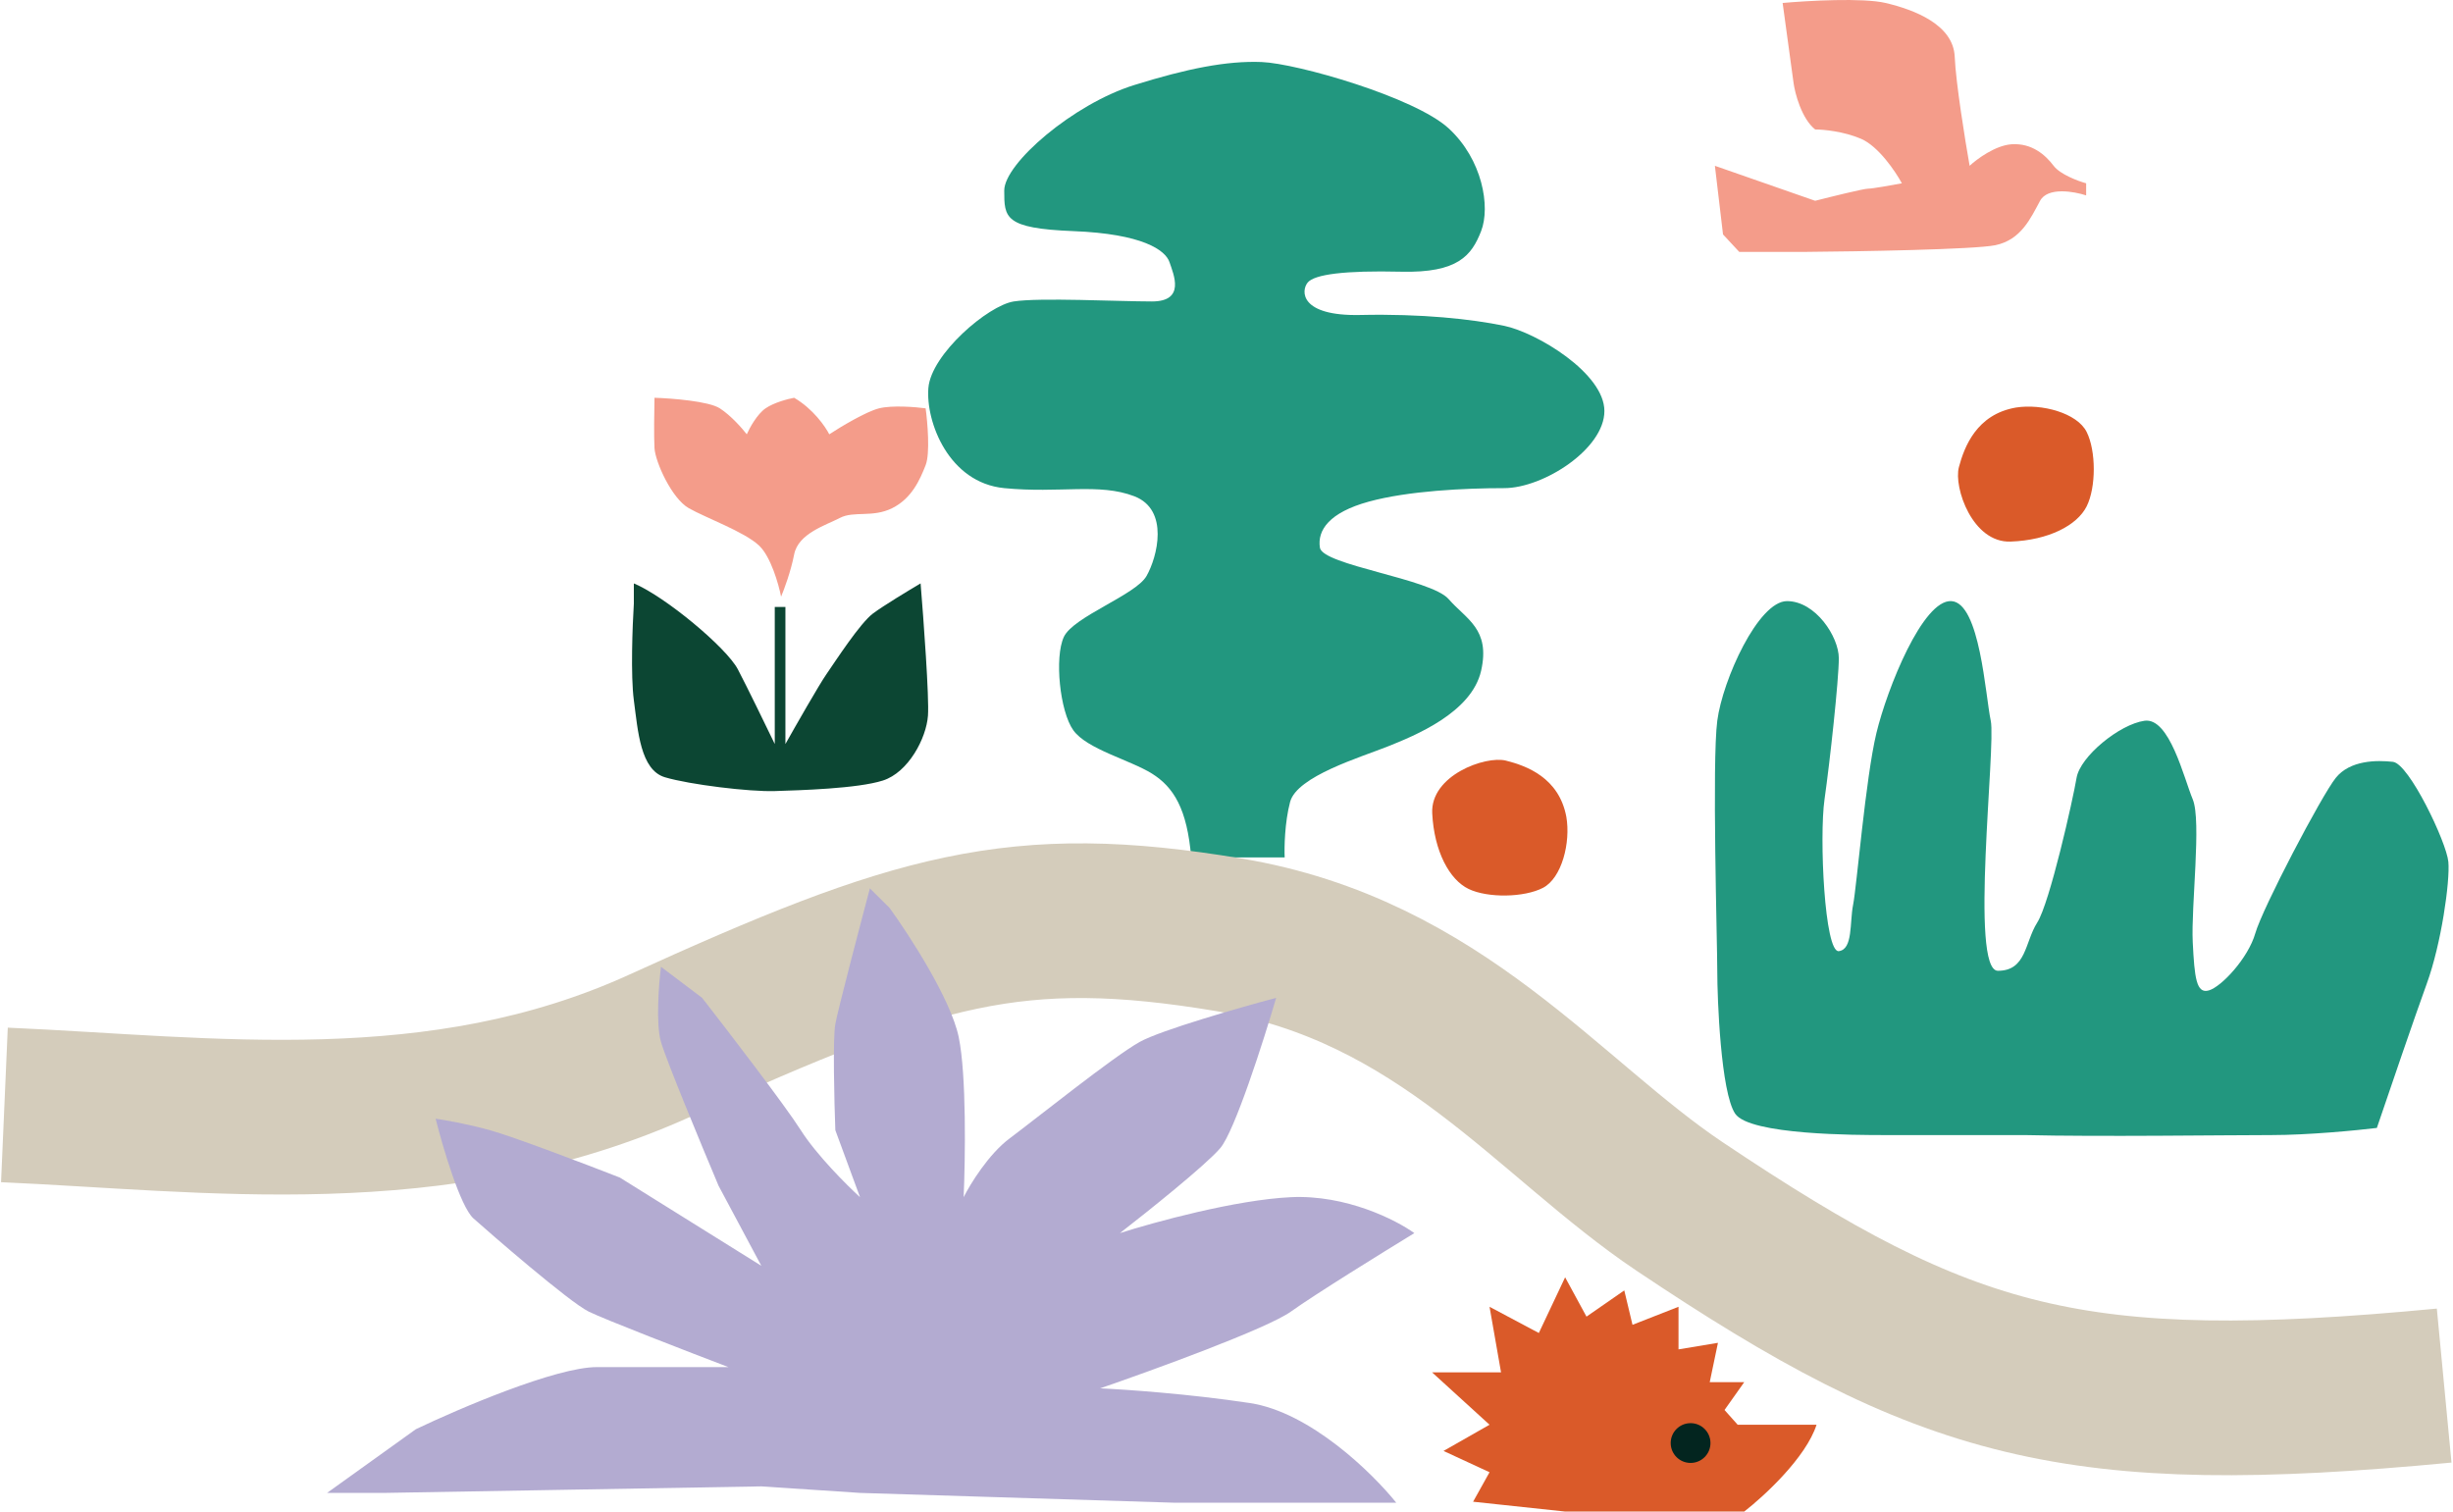
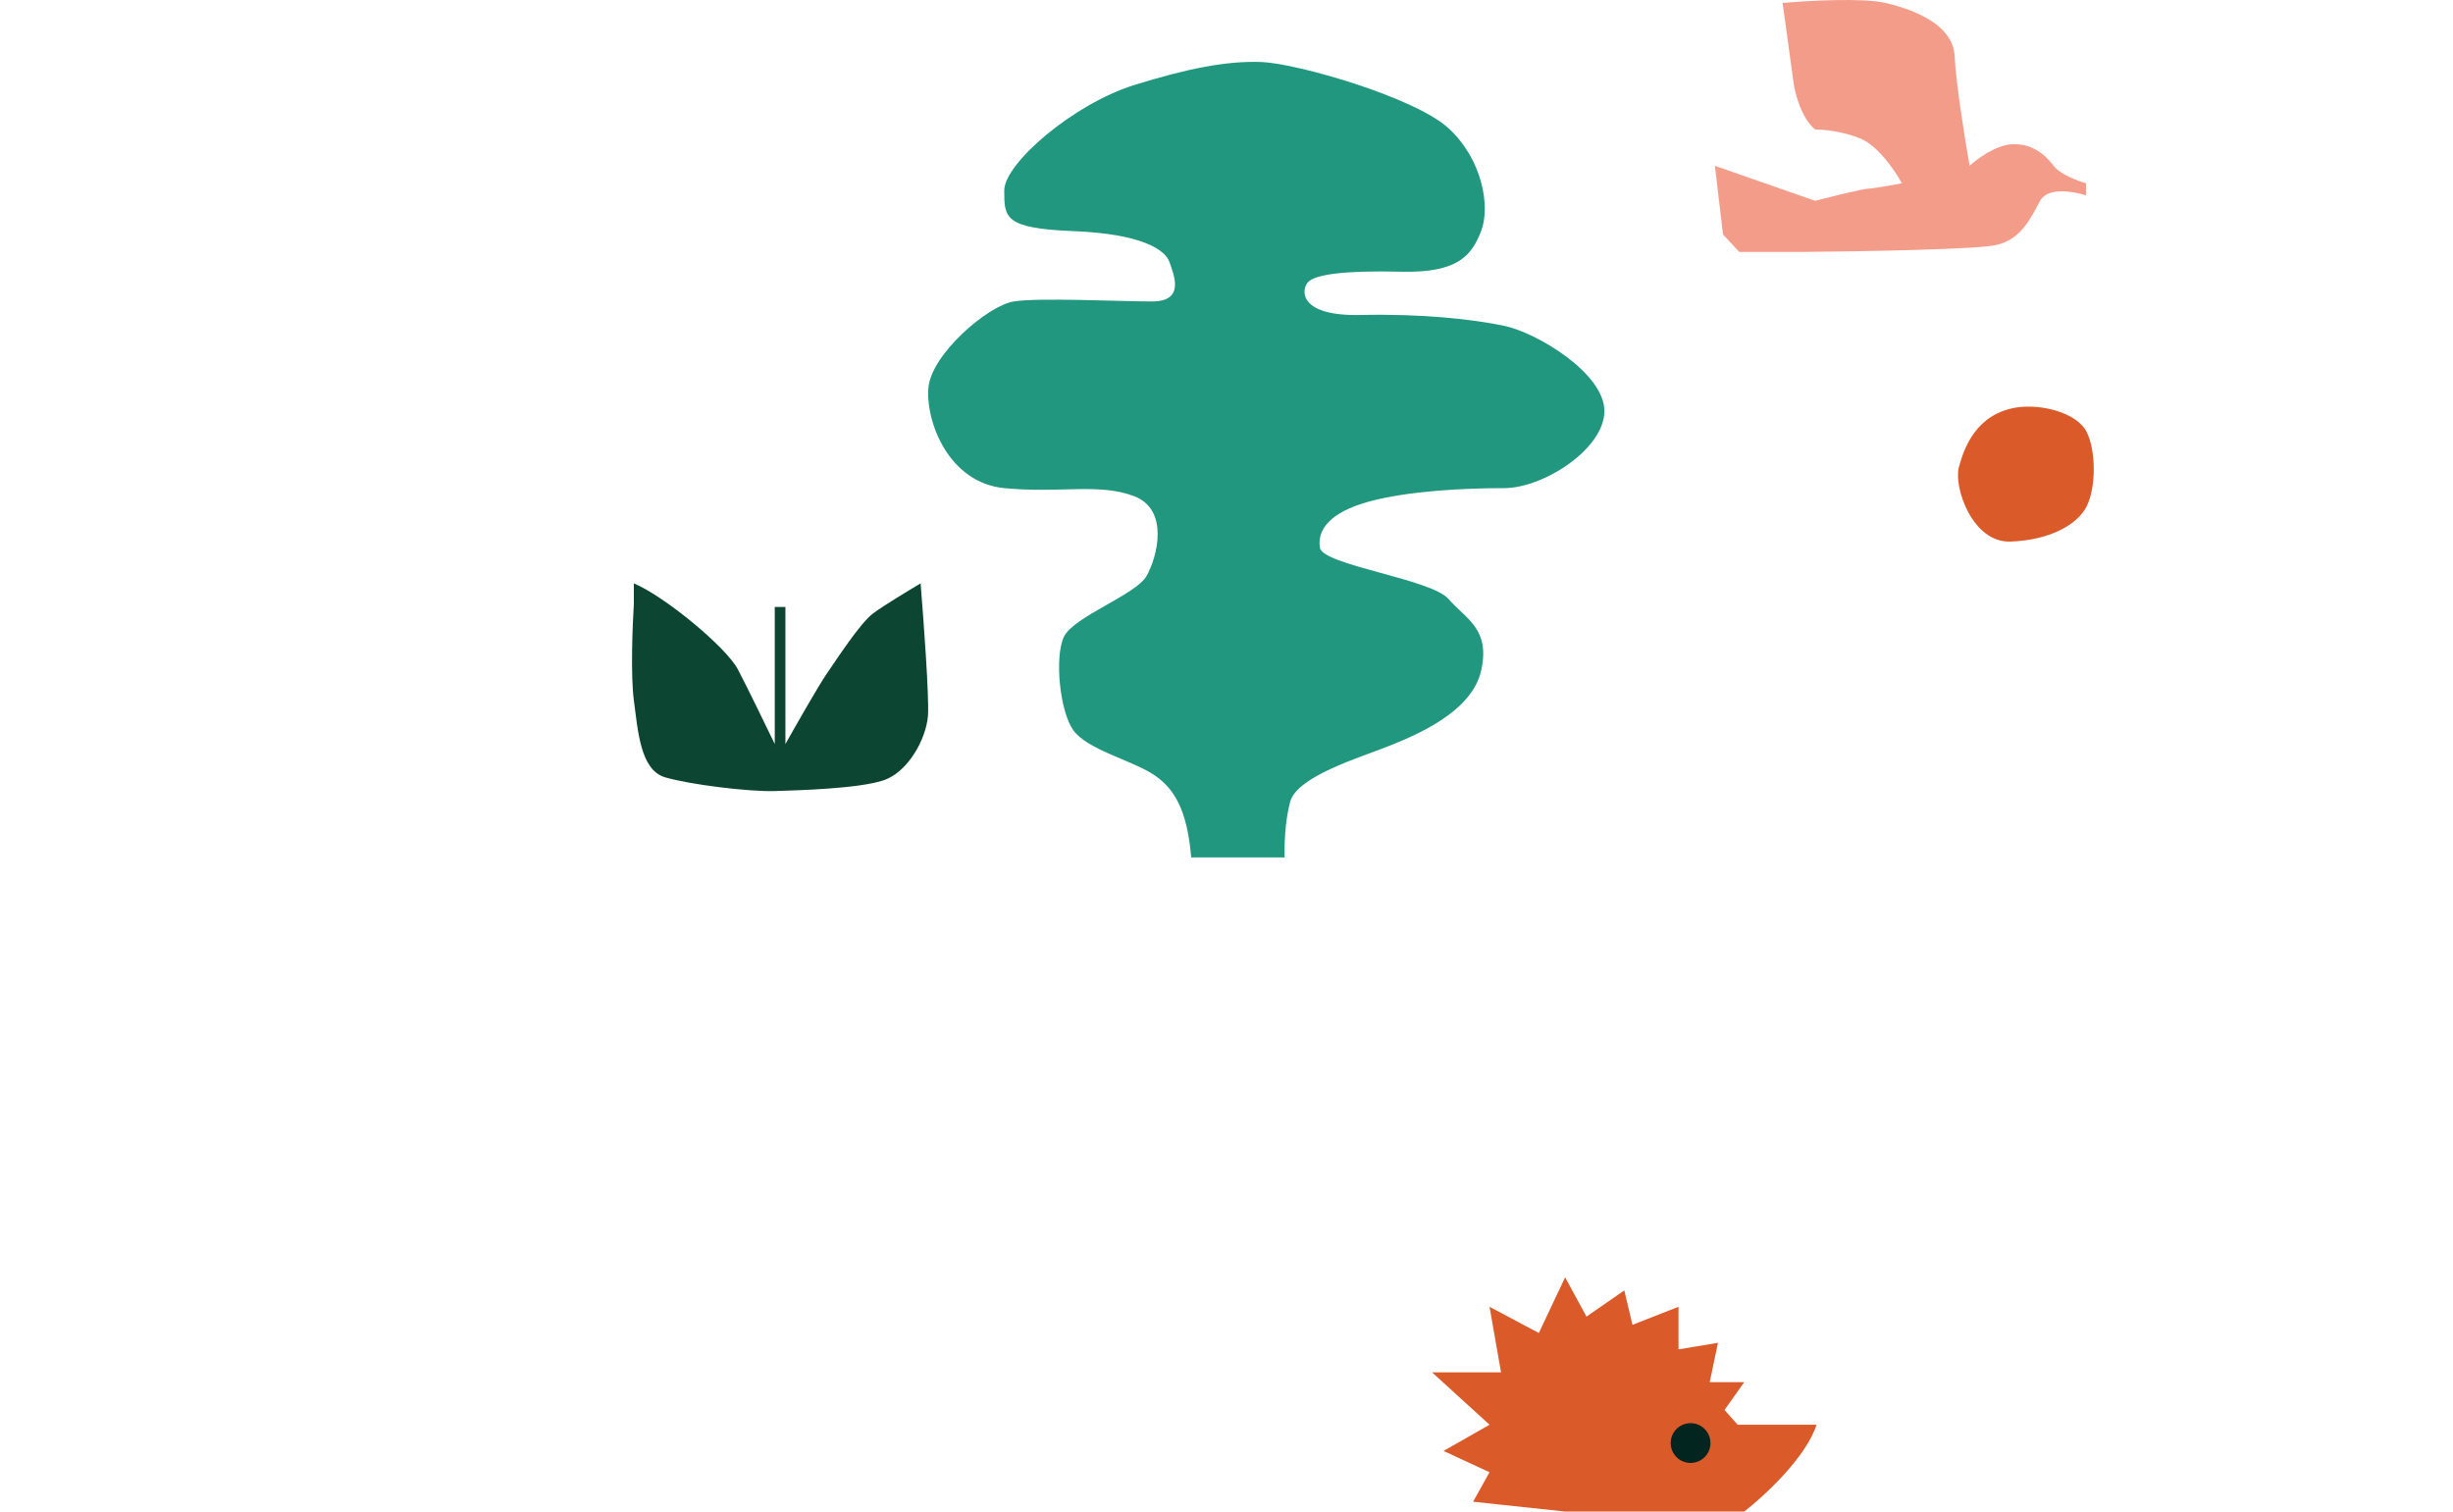
<svg xmlns="http://www.w3.org/2000/svg" width="555" height="342" viewBox="0 0 555 342" fill="none">
-   <path d="M513.911 256.82C503.396 256.82 475.086 257.224 458.1 256.82H426.555C420.084 256.82 395.819 256.82 392.583 251.972C389.348 247.123 388.539 226.112 388.539 219.647C388.539 213.182 387.326 172.372 388.539 163.078C389.753 153.785 397.841 136.006 404.312 136.006C410.783 136.006 416.04 144.087 416.04 148.936C416.04 153.785 414.018 172.372 412.805 180.857C411.591 189.342 412.805 215.606 416.04 215.202C419.275 214.798 418.466 208.737 419.275 204.696C420.084 200.656 422.106 176.008 424.533 165.907C426.959 155.805 435.048 135.602 441.519 136.006C447.99 136.41 449.203 157.421 450.416 163.078C451.629 168.735 445.563 219.647 452.034 219.647C458.504 219.647 458.1 213.182 460.931 208.737C463.762 204.292 469.019 180.857 469.828 176.008C470.637 171.159 479.535 163.886 485.196 163.078C490.858 162.27 494.094 176.008 496.116 180.857C498.138 185.706 495.712 205.101 496.116 213.182C496.52 221.263 496.925 224.9 499.756 224.091C502.587 223.283 508.653 216.818 510.271 211.161C511.889 205.505 525.235 180.049 528.47 176.008C531.705 171.967 537.772 171.967 541.412 172.372C545.051 172.776 553.544 190.554 553.949 194.999C554.353 199.444 552.331 213.586 549.096 222.475C546.507 229.587 540.468 247.258 537.772 255.204C533.323 255.743 522.323 256.82 513.911 256.82Z" fill="#22977F" />
  <path d="M260.623 175.024C265.528 178.085 268.593 182.982 269.512 194H290.662C290.56 191.756 290.662 186.104 291.888 181.451C293.421 175.636 307.827 171.351 313.957 168.903C320.088 166.454 332.961 161.251 335.107 151.763C337.253 142.275 331.735 140.132 327.751 135.542C323.766 130.951 299.245 127.89 298.632 123.911C298.018 119.932 300.777 115.953 309.666 113.505C318.555 111.056 331.429 110.444 340.318 110.444C349.207 110.444 363 101.568 363 92.998C363 84.429 347.674 75.247 340.318 73.716C332.961 72.186 321.62 70.962 307.827 71.268C294.034 71.574 294.34 65.759 295.873 63.922C297.405 62.086 304.149 61.168 317.022 61.474C329.896 61.78 332.961 57.801 335.107 52.292C337.253 46.782 335.413 36.07 327.751 29.031C320.088 21.991 293.421 14.34 285.451 14.034C277.482 13.727 268.593 15.523 256.639 19.237C242.845 23.521 227.213 36.988 227.213 43.11C227.213 49.231 227.213 51.68 242.845 52.292C258.478 52.904 263.689 56.577 264.608 59.331C265.528 62.086 268.286 68.207 260.623 68.207C252.961 68.207 235.183 67.289 229.359 68.207C223.535 69.125 210.661 80.144 210.048 87.795C209.435 95.447 214.646 109.22 227.213 110.444C239.78 111.668 248.669 109.22 256.639 112.281C264.608 115.341 261.849 126.053 259.397 130.338C256.945 134.623 242.845 139.52 240.7 144.111C238.554 148.702 239.78 160.945 242.845 165.23C245.911 169.515 255.719 171.963 260.623 175.024Z" fill="#22977F" />
  <path d="M472.109 97.724C469.956 93.435 461.962 91.291 456.12 92.21C447.204 93.742 444.437 101.094 443.207 105.689C441.977 110.284 446.281 122.845 454.89 122.538C463.5 122.232 469.956 118.862 472.109 114.573C474.261 110.284 474.261 102.013 472.109 97.724Z" fill="#DA5A29" />
-   <path d="M349.107 200.879C353.365 198.665 355.393 190.641 354.389 184.813C352.729 175.919 345.337 173.259 340.724 172.096C336.112 170.933 323.615 175.419 324.046 184.023C324.477 192.626 327.941 199.034 332.26 201.124C336.58 203.213 344.85 203.094 349.107 200.879Z" fill="#DA5A29" />
  <path d="M405.781 18.636C406.088 21.072 407.62 26.857 410.686 29.293C412.526 29.293 417.185 29.719 421.109 31.424C425.034 33.129 428.876 38.833 430.307 41.472C428.161 41.878 423.623 42.69 422.642 42.69C421.661 42.69 414.263 44.517 410.686 45.43L388 37.514L389.839 53.042L393.518 57H407.927C420.496 56.898 446.8 56.452 451.46 55.478C457.285 54.26 459.431 49.388 461.577 45.43C463.293 42.264 469.241 43.299 472 44.212V41.472C470.161 40.964 466.114 39.462 464.642 37.514C462.803 35.078 459.737 32.338 455.139 32.642C451.46 32.886 447.27 35.991 445.635 37.514C444.613 31.729 442.508 18.697 442.263 12.851C441.956 5.544 433.066 2.195 426.628 0.672C421.477 -0.545 408.949 0.165 403.328 0.672C404.044 5.849 405.536 16.688 405.781 18.636Z" fill="#F49C8A" />
  <path d="M166.951 151.455C164.356 146.5 150.453 134.937 143.409 132V136.588C143.1 141.544 142.668 152.85 143.409 158.43C144.336 165.404 144.892 174.214 150.453 175.866C156.014 177.518 169.546 179.17 175.293 178.986C181.039 178.802 194.015 178.435 199.761 176.6C205.507 174.765 209.586 167.056 209.956 161.917C210.253 157.806 208.968 140.259 208.288 132C205.693 133.529 199.909 137.029 197.537 138.791C194.571 140.993 189.01 149.62 186.971 152.556C185.34 154.906 180.112 164.058 177.702 168.341V137.323H175.293V168.341C173.377 164.364 169.027 155.42 166.951 151.455Z" fill="#0C4633" />
-   <path d="M187.625 98.265C186.762 96.551 183.966 92.498 179.679 90C178.324 90.245 175.133 91.065 173.212 92.388C171.29 93.71 169.578 96.857 168.962 98.265C167.976 96.98 165.377 94.004 162.864 92.388C160.351 90.771 151.962 90.122 148.082 90C148.02 92.755 147.934 98.89 148.082 101.388C148.266 104.51 151.962 112.776 155.842 114.98C159.723 117.184 168.407 120.306 171.733 123.429C174.394 125.927 176.168 132.184 176.723 135C177.4 133.408 178.94 129.269 179.679 125.449C180.603 120.673 186.885 118.837 190.027 117.184C193.168 115.531 197.418 117.184 201.853 114.98C206.287 112.776 208.135 108.551 209.429 105.245C210.463 102.6 209.86 95.571 209.429 92.388C207.15 92.082 201.853 91.653 198.896 92.388C195.94 93.122 190.15 96.612 187.625 98.265Z" fill="#F49C8A" />
-   <path d="M1 250C47 252 99 259.5 149.5 236.5C207.434 210.114 230 203.5 278 211.5C326 219.5 350.417 253.142 380 272.963C440.5 313.5 469 321.5 553 313.5" stroke="#D4CCBB" stroke-width="35" />
-   <path d="M265.664 340L194.581 337.782L172.251 336.303L87.026 337.782H74L94.097 323.364C103.897 318.682 125.805 309.316 135.035 309.316H164.808C155.752 305.866 136.747 298.522 133.174 296.747C128.708 294.529 110.844 279.003 107.123 275.676C104.145 273.014 100.175 259.533 98.563 253.125C100.424 253.371 105.485 254.234 110.844 255.713C116.203 257.191 132.678 263.476 140.245 266.434L172.251 286.396L162.575 268.282C158.729 259.163 150.74 239.89 149.549 235.75C148.358 231.61 149.053 222.688 149.549 218.745L158.853 225.769C164.808 233.409 177.61 250.094 181.183 255.713C184.756 261.332 191.604 268.159 194.581 270.87L188.998 255.713C188.75 249.059 188.403 234.937 188.998 231.684C189.594 228.43 194.457 209.872 196.814 201L201.28 205.436C205.746 211.598 215.124 226.064 216.911 234.641C218.697 243.218 218.399 262.367 218.027 270.87C219.516 267.912 223.684 261.11 228.448 257.561C234.402 253.125 251.894 239.077 257.849 235.75C262.612 233.088 280.427 227.987 288.738 225.769C285.885 235.504 279.36 255.935 276.085 259.779C272.81 263.624 259.585 274.197 253.383 279.003C261.074 276.538 279.583 271.461 292.088 270.87C304.592 270.278 315.906 276.045 320 279.003C312.929 283.316 297.447 292.903 292.088 296.747C286.729 300.592 261.074 309.933 248.917 314.122C254.499 314.369 269.088 315.379 282.784 317.449C296.479 319.52 310.572 333.346 315.906 340H265.664Z" fill="#B3ABD1" />
  <path d="M354.115 342L333.295 339.776L337.013 333.105L326.603 328.287L337.013 322.357L324 310.497H339.615L337.013 295.671L348.167 301.601L354.115 289L358.949 297.895L367.5 291.965L369.359 299.748L379.769 295.671V305.308L388.692 303.825L386.833 312.72H394.641L390.179 319.021L393.154 322.357H411C408.621 329.769 399.103 338.541 394.641 342H354.115Z" fill="#DA5A29" />
  <circle cx="382.5" cy="326.5" r="4.5" fill="#03251F" />
</svg>